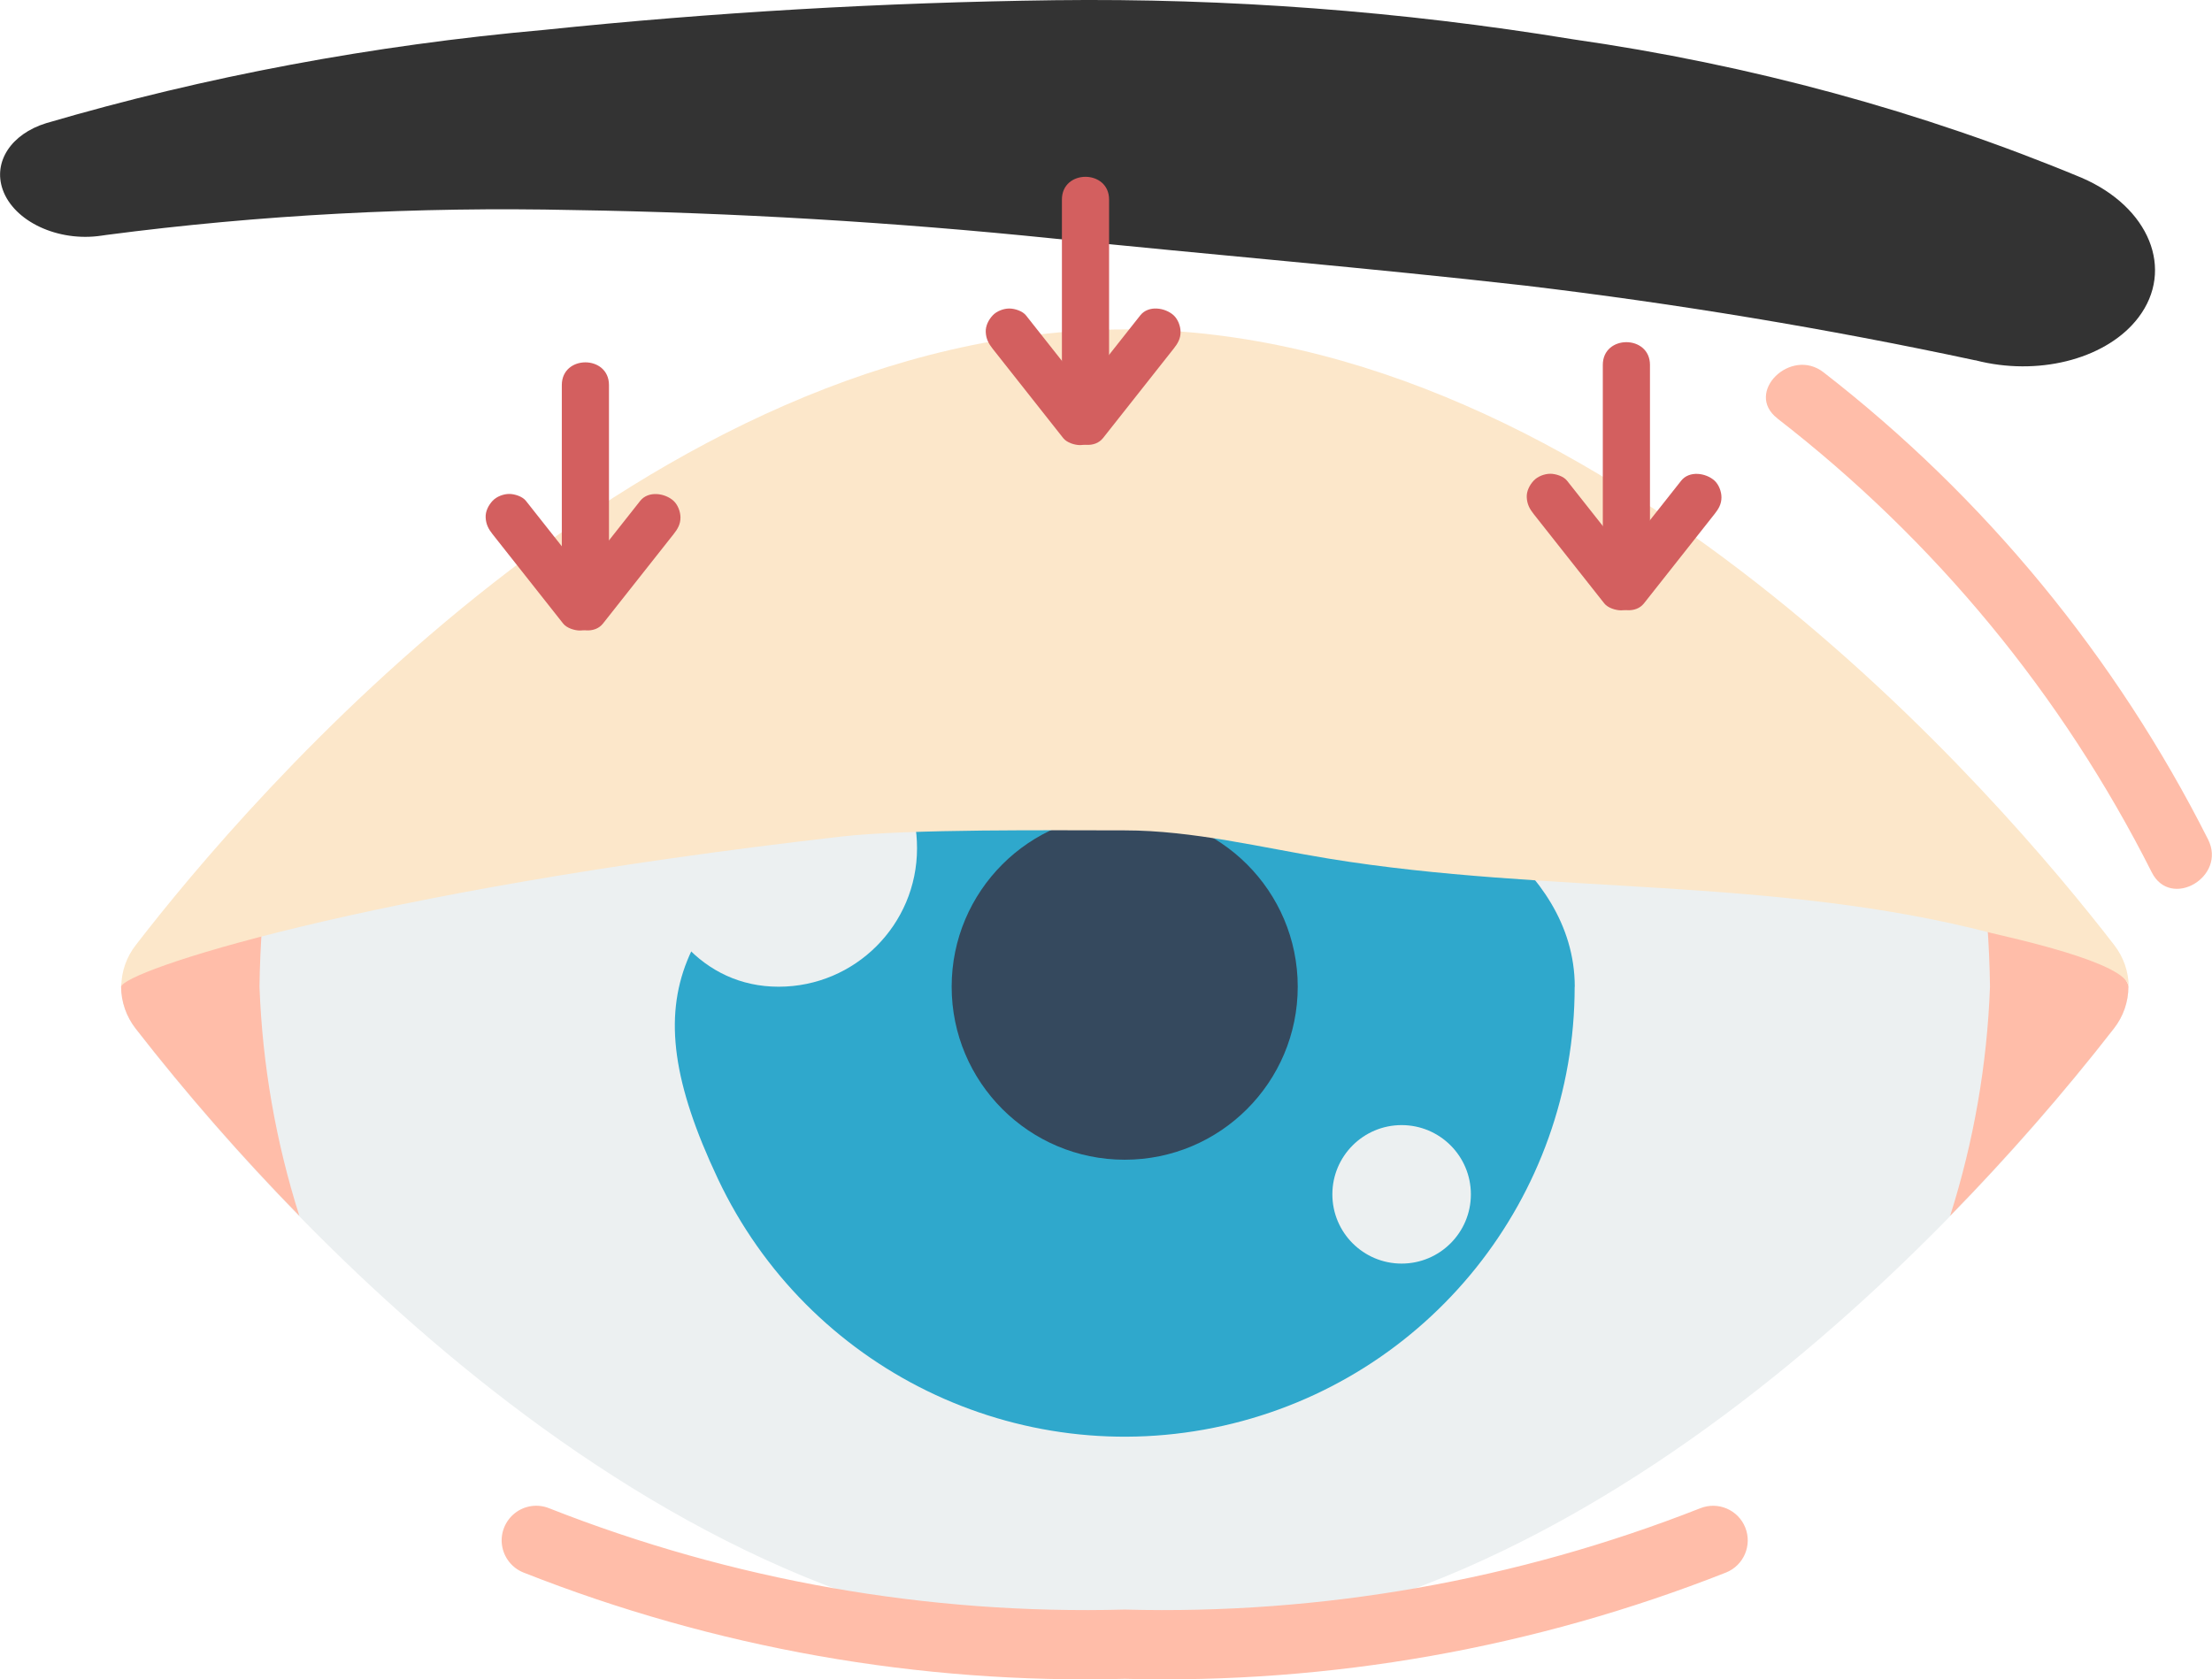
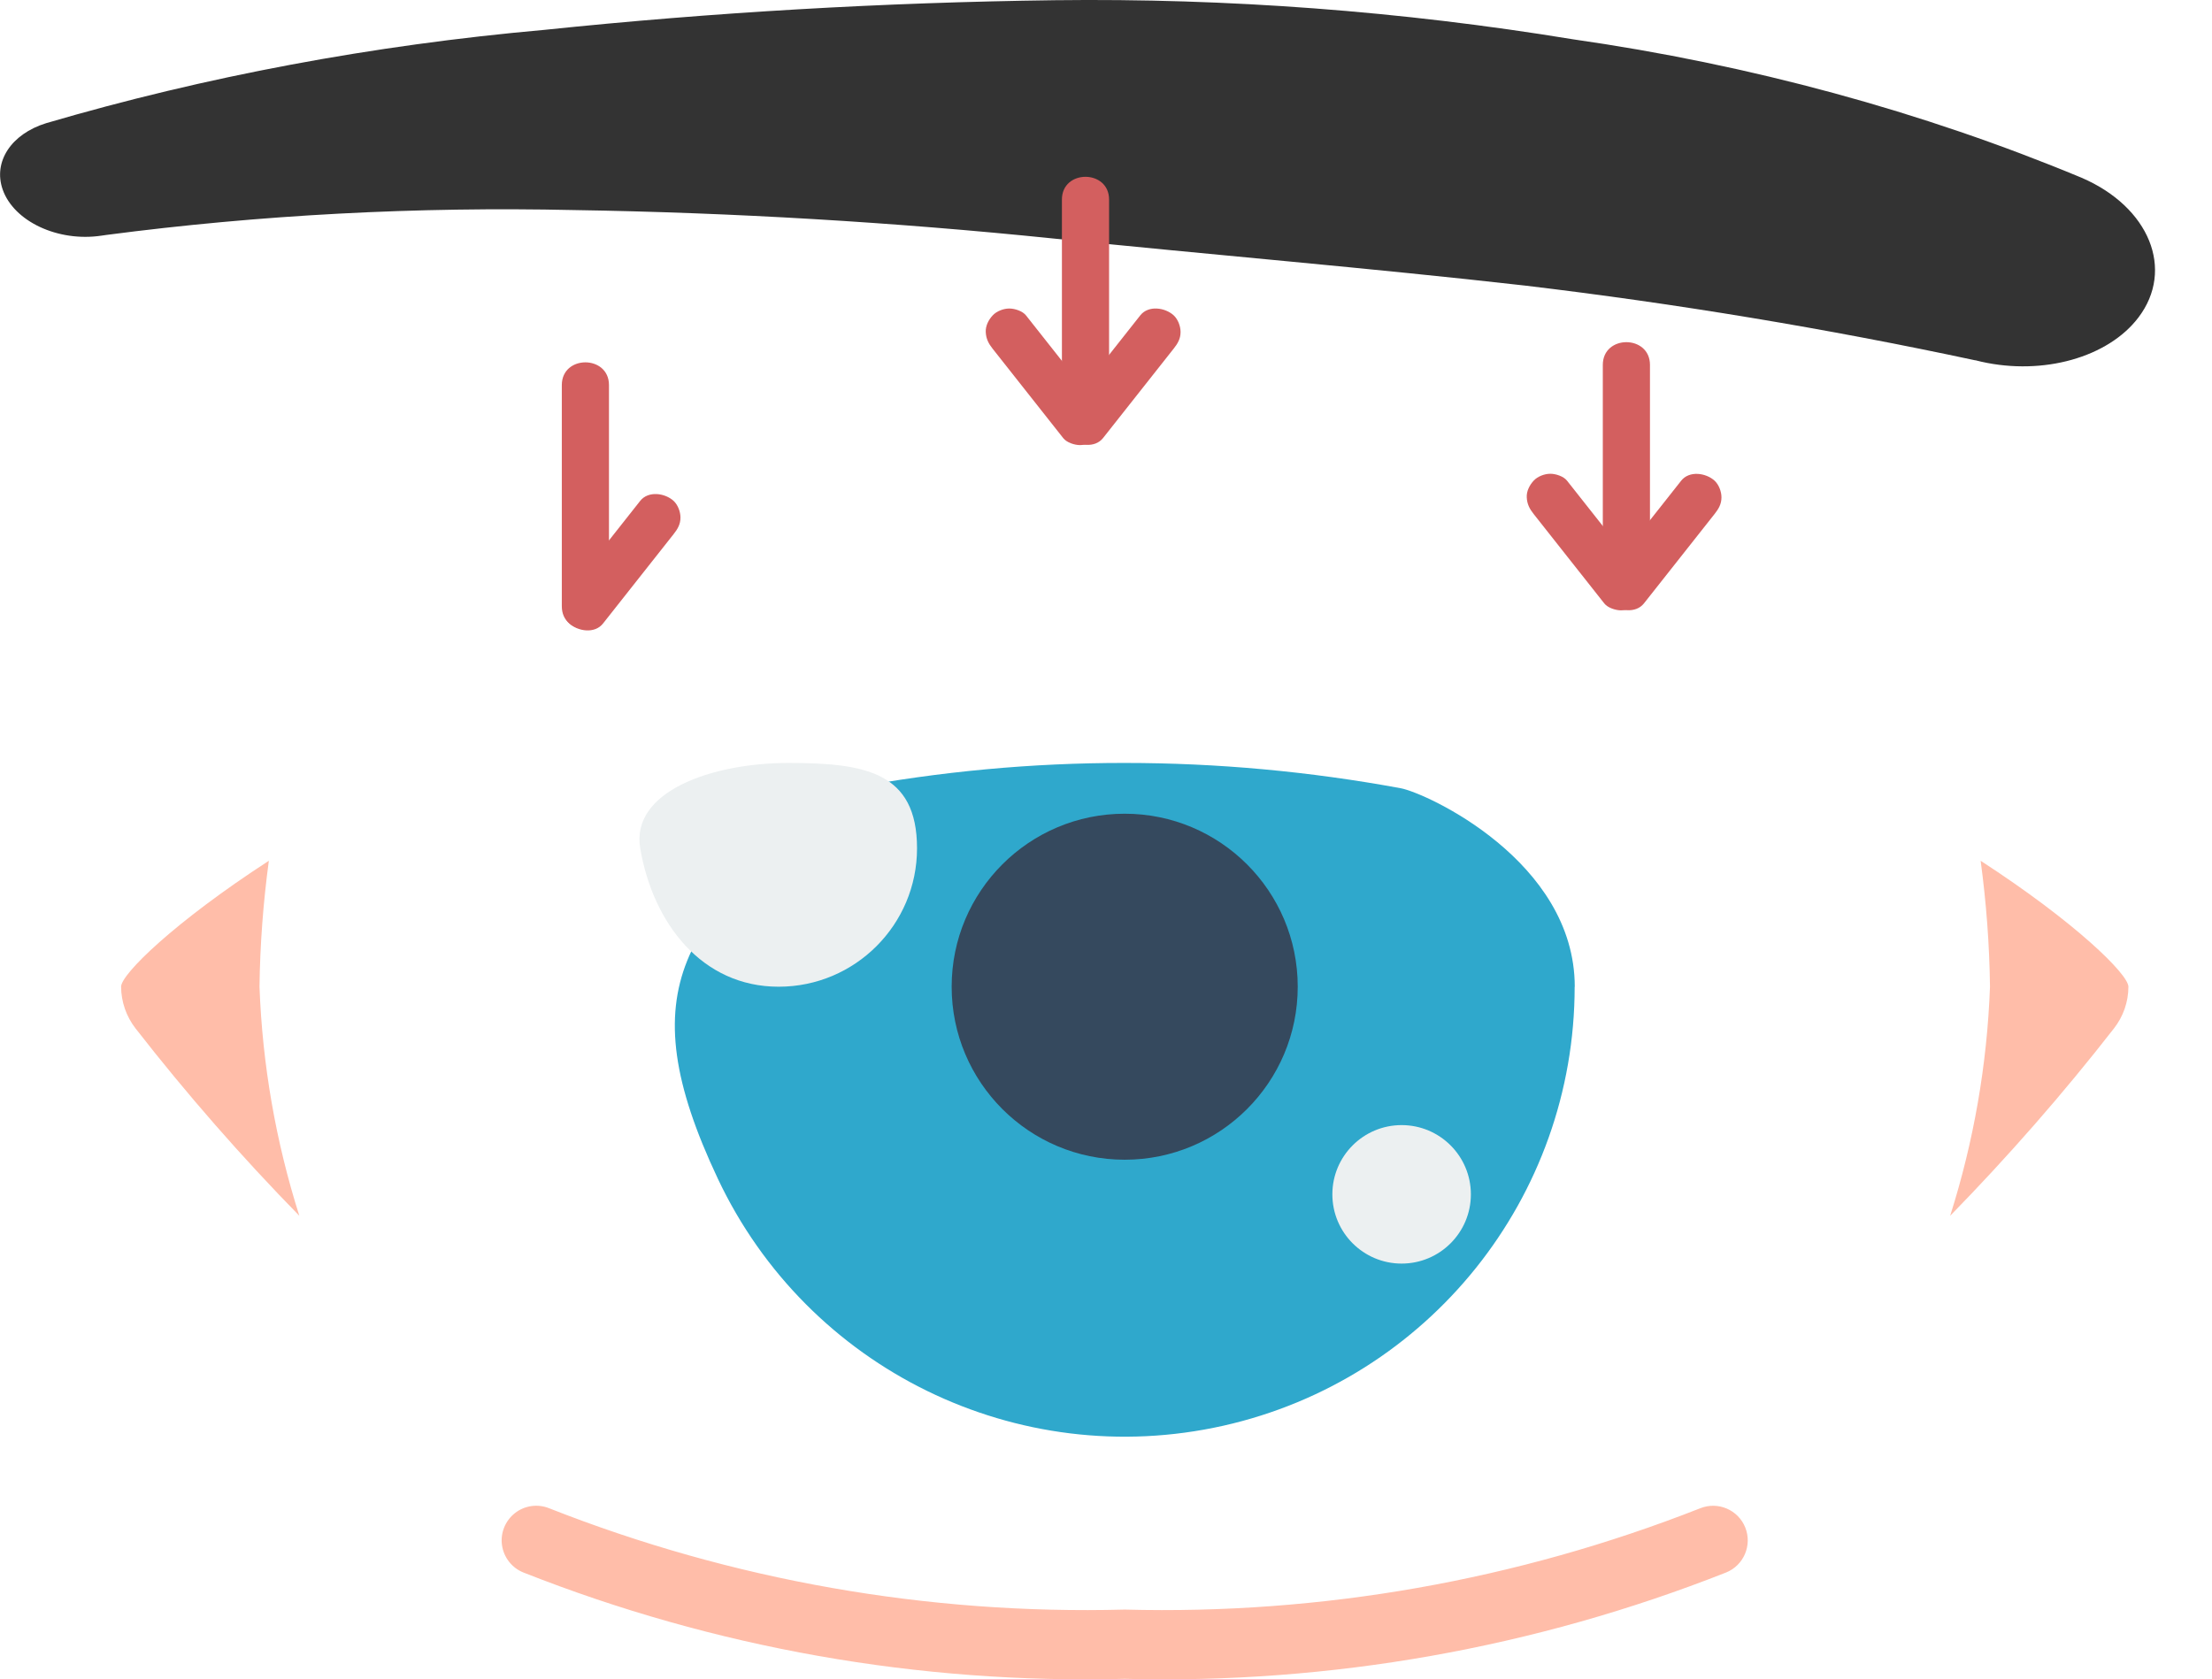
<svg xmlns="http://www.w3.org/2000/svg" id="_圖層_2" data-name="圖層 2" viewBox="0 0 208.24 158.12">
  <defs>
    <style>      .cls-1 {        fill: #2fa8cc;      }      .cls-2 {        fill: #35495e;      }      .cls-3 {        fill: #fce7ca;      }      .cls-4 {        fill: #333;      }      .cls-5 {        fill: #ecf0f1;      }      .cls-6 {        fill: #ffbda9;      }      .cls-7 {        fill: #d35f5f;      }    </style>
  </defs>
  <g id="_圖層_1-2" data-name="圖層 1">
    <g>
      <g id="Page-1">
        <g id="_011---Sore-Eyes" data-name="011---Sore-Eyes">
-           <path id="Shape" class="cls-5" d="M200.37,92.91c0,1.43-.49,2.82-1.37,3.94-10.52,13.65-48.22,57.96-93.12,57.96S23.29,110.51,12.77,96.86c-.88-1.13-1.36-2.51-1.37-3.94,0-2.7,27.24-11.11,68.48-18.66,8.57-1.61,17.28-2.42,26-2.41,8.71,0,17.4.8,25.97,2.38,41.25,7.56,68.52,15.96,68.52,18.7Z" />
          <path id="Shape-2" data-name="Shape" class="cls-1" d="M148.24,92.91c0,19.83-13.75,37-33.09,41.34-19.35,4.34-39.11-5.33-47.57-23.26-8.46-17.93-3.34-24.57,12.31-36.74,8.57-1.61,17.28-2.42,26-2.41,8.71,0,17.4.8,25.97,2.38,2.39.44,16.39,6.84,16.39,18.7h0Z" />
          <circle id="Oval" class="cls-2" cx="105.88" cy="92.91" r="16.29" />
          <path id="Shape-3" data-name="Shape" class="cls-6" d="M105.88,158.08c-19.35.5-38.6-2.9-56.6-10.01-1.08-.43-1.85-1.41-2.02-2.56s.3-2.31,1.21-3.03,2.15-.9,3.23-.46c17.23,6.79,35.66,10.03,54.18,9.54,18.52.49,36.94-2.76,54.18-9.54,1.67-.67,3.57.14,4.24,1.81.67,1.67-.14,3.57-1.81,4.24-18,7.1-37.25,10.51-56.6,10.01h0Z" />
          <path id="Shape-4" data-name="Shape" class="cls-6" d="M200.37,92.91c0,1.43-.49,2.82-1.37,3.94-4.8,6.16-9.95,12.04-15.41,17.63,2.22-6.99,3.48-14.24,3.75-21.57-.05-3.97-.35-7.93-.88-11.86,8.93,5.8,13.91,10.69,13.91,11.86h0Z" />
          <path id="Shape-5" data-name="Shape" class="cls-6" d="M28.18,114.48c-5.46-5.58-10.61-11.47-15.41-17.63-.88-1.13-1.36-2.51-1.37-3.94,0-1.17,4.98-6.06,13.91-11.86-.53,3.93-.83,7.89-.88,11.86.27,7.33,1.53,14.58,3.75,21.57h0Z" />
          <path id="Oval-2" data-name="Oval" class="cls-5" d="M74.23,71.84c7.2,0,12.1.85,12.1,8.04s-5.83,13.03-13.03,13.03-11.82-5.94-13.03-13.03c-.91-5.36,6.76-8.04,13.96-8.04Z" />
          <circle id="Oval-3" data-name="Oval" class="cls-5" cx="131.95" cy="112.46" r="6.52" />
-           <path id="Shape-6" data-name="Shape" class="cls-3" d="M200.38,92.91c0-2.27-11.51-4.7-12.92-5.06-20.57-5.34-41.59-3.61-62.36-7-6.29-1.03-12.81-2.66-19.2-2.66-6.56,0-20.3-.15-26.69.58-45.44,5.2-67.79,12.75-67.79,14.15,0-1.43.49-2.82,1.37-3.94,10.52-13.65,48.22-57.96,93.12-57.96s82.59,44.31,93.12,57.96c.88,1.13,1.36,2.51,1.37,3.94Z" />
        </g>
      </g>
-       <path class="cls-6" d="M167.32,39.4c14.82,11.48,26.81,26,35.25,42.74,1.78,3.53,7.08.42,5.3-3.1-8.65-17.15-21.03-32.22-36.21-43.99-3.09-2.39-7.47,1.92-4.34,4.34h0Z" />
      <g>
        <path class="cls-7" d="M57.33,57.09c0-6.94,0-13.89,0-20.83,0-2.85-4.44-2.86-4.44,0,0,6.94,0,13.89,0,20.83,0,2.85,4.44,2.86,4.44,0h0Z" />
        <path class="cls-7" d="M56.76,58.72c2.22-2.81,4.43-5.61,6.65-8.42.38-.48.65-.93.65-1.57,0-.54-.24-1.19-.65-1.57-.8-.73-2.37-.97-3.14,0-2.22,2.81-4.43,5.61-6.65,8.42-.38.48-.65.93-.65,1.57,0,.54.24,1.19.65,1.57.8.73,2.37.97,3.14,0h0Z" />
-         <path class="cls-7" d="M56.16,55.58c-2.22-2.81-4.43-5.61-6.65-8.42-.33-.42-1.07-.65-1.57-.65-.54,0-1.19.24-1.57.65s-.68.98-.65,1.57c.03.63.26,1.08.65,1.57,2.22,2.81,4.43,5.61,6.65,8.42.33.42,1.07.65,1.57.65.54,0,1.19-.24,1.57-.65s.68-.98.65-1.57c-.03-.63-.26-1.08-.65-1.57h0Z" />
      </g>
      <g>
        <path class="cls-7" d="M155.33,55.19c0-6.94,0-13.89,0-20.83,0-2.85-4.44-2.86-4.44,0,0,6.94,0,13.89,0,20.83,0,2.85,4.44,2.86,4.44,0h0Z" />
        <path class="cls-7" d="M154.76,56.82c2.22-2.81,4.43-5.61,6.65-8.42.38-.48.65-.93.65-1.57,0-.54-.24-1.19-.65-1.57-.8-.73-2.37-.97-3.14,0-2.22,2.81-4.43,5.61-6.65,8.42-.38.48-.65.93-.65,1.57,0,.54.24,1.19.65,1.57.8.73,2.37.97,3.14,0h0Z" />
        <path class="cls-7" d="M154.17,53.68c-2.22-2.81-4.43-5.61-6.65-8.42-.33-.42-1.07-.65-1.57-.65-.54,0-1.19.24-1.57.65s-.68.98-.65,1.57c.03.63.26,1.08.65,1.57,2.22,2.81,4.43,5.61,6.65,8.42.33.42,1.07.65,1.57.65.54,0,1.19-.24,1.57-.65s.68-.98.65-1.57c-.03-.63-.26-1.08-.65-1.57h0Z" />
      </g>
      <path class="cls-4" d="M185.96,33.93c-13.96-2.99-28.13-5.34-42.4-7.04-14.62-1.66-29.5-2.89-44.38-4.43-15.01-1.54-30.08-2.44-45.14-2.68-14.82-.33-29.57.45-44.01,2.34l-.49.07c-4.08.61-8.24-1.34-9.29-4.35-.91-2.61.8-5.22,4.09-6.24,14.96-4.39,30.73-7.35,46.93-8.79C67.12,1.16,83.16.23,99.29.02c16.28-.2,32.64,1.03,48.72,3.67,16.73,2.39,32.95,6.8,47.96,13.05,6.38,2.75,8.77,8.65,5.34,13.16-2.85,3.75-8.95,5.47-14.78,4.16l-.57-.14Z" />
      <g>
        <path class="cls-7" d="M104.41,39.62c0-6.94,0-13.89,0-20.83,0-2.85-4.44-2.86-4.44,0,0,6.94,0,13.89,0,20.83,0,2.85,4.44,2.86,4.44,0h0Z" />
        <path class="cls-7" d="M103.84,41.25c2.22-2.81,4.43-5.61,6.65-8.42.38-.48.65-.93.65-1.57,0-.54-.24-1.19-.65-1.57-.8-.73-2.37-.97-3.14,0-2.22,2.81-4.43,5.61-6.65,8.42-.38.48-.65.93-.65,1.57,0,.54.24,1.19.65,1.57.8.73,2.37.97,3.14,0h0Z" />
        <path class="cls-7" d="M103.24,38.12c-2.22-2.81-4.43-5.61-6.65-8.42-.33-.42-1.07-.65-1.57-.65-.54,0-1.19.24-1.57.65s-.68.98-.65,1.57c.03.63.26,1.08.65,1.57,2.22,2.81,4.43,5.61,6.65,8.42.33.42,1.07.65,1.57.65.54,0,1.19-.24,1.57-.65s.68-.98.65-1.57c-.03-.63-.26-1.08-.65-1.57h0Z" />
      </g>
    </g>
  </g>
</svg>